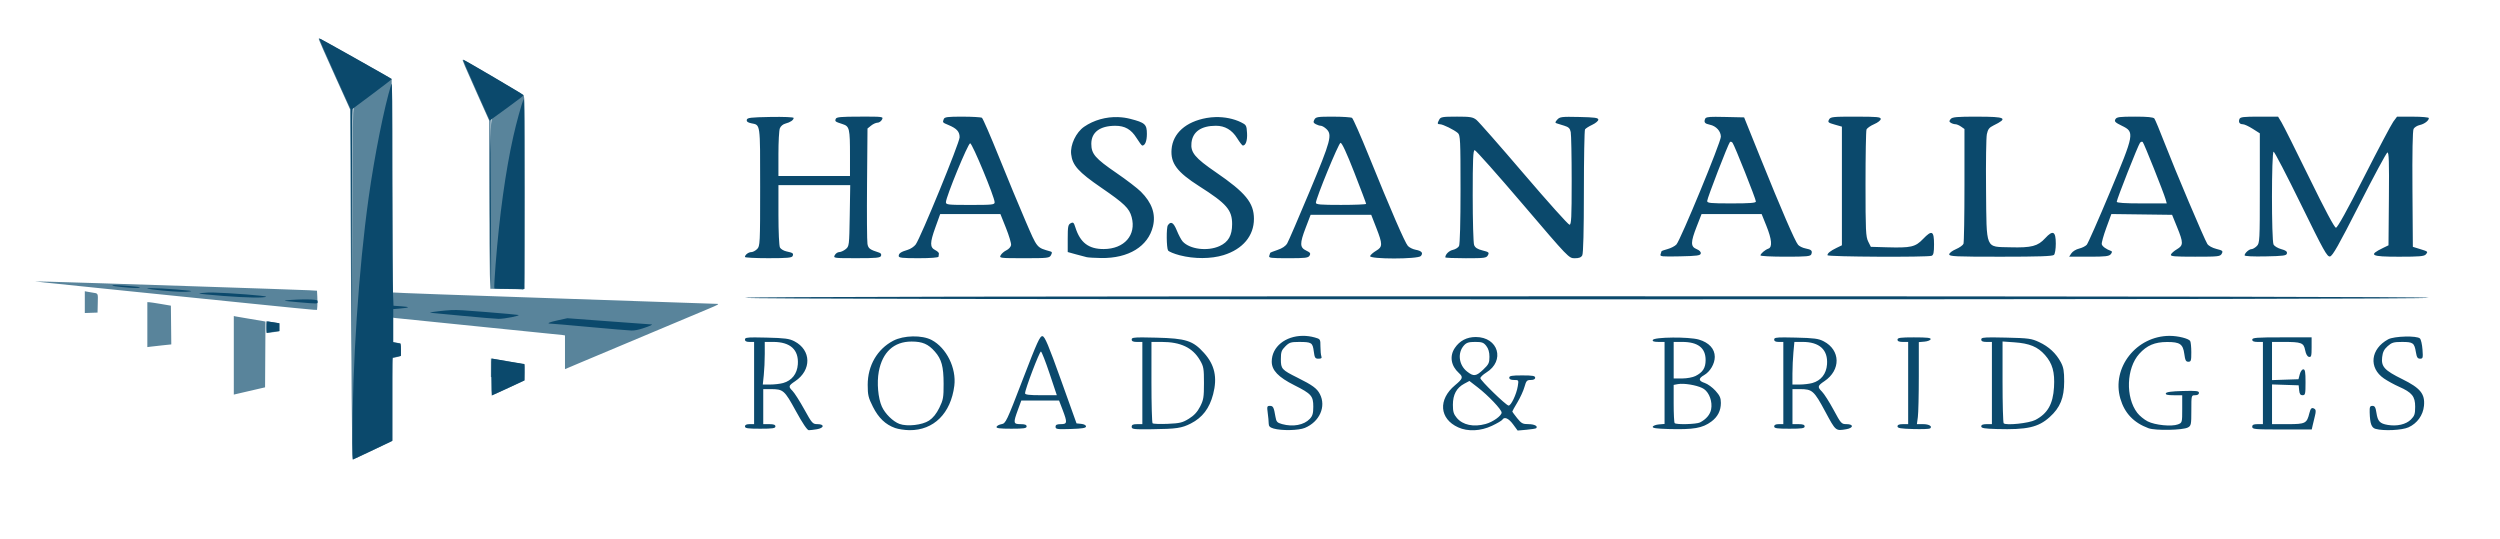
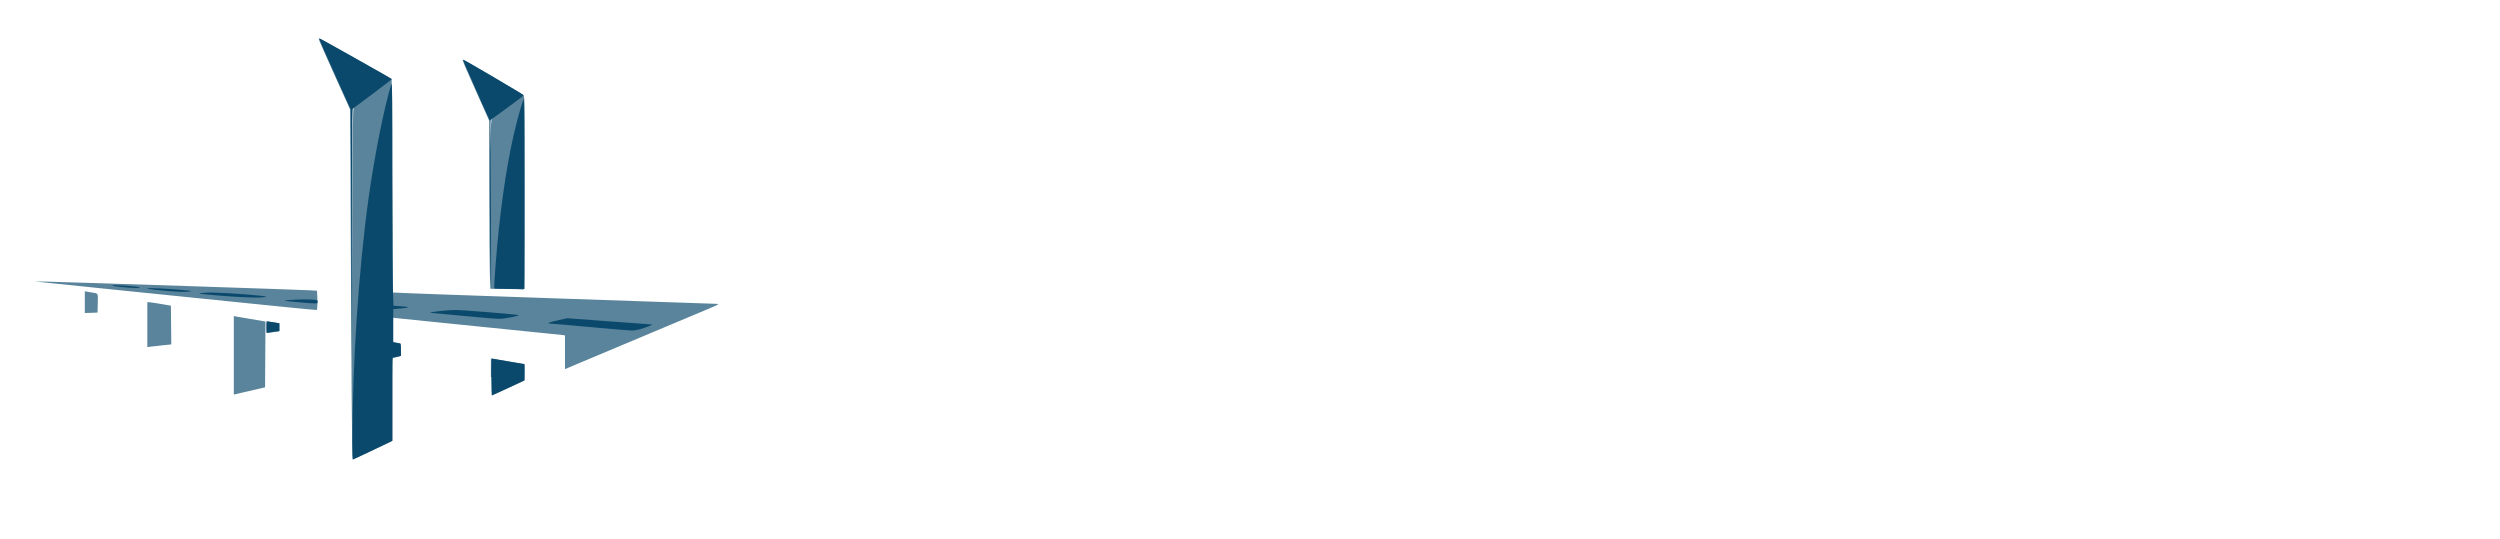
<svg xmlns="http://www.w3.org/2000/svg" xmlns:ns1="http://sodipodi.sourceforge.net/DTD/sodipodi-0.dtd" xmlns:ns2="http://www.inkscape.org/namespaces/inkscape" width="200" height="43.109" viewBox="0 0 200 43.109" fill="none" id="svg28" ns1:docname="hassan allam.svg" ns2:version="1.1.1 (3bf5ae0d25, 2021-09-20)">
  <defs id="defs32" />
  <g id="g917" transform="matrix(0.193,0,0,0.193,27.998,-5.624)">
    <path style="fill:#59849b;fill-opacity:1;stroke-width:0.32" d="m 0.692,193.665 c -0.112,-14.3 -0.296,-46.952 -0.408,-72.56 L 0.079,74.545 -6.291,60.465 c -3.504,-7.744 -6.455,-14.416 -6.558,-14.826 -0.186,-0.742 -0.178,-0.74 1.534,0.22 0.947,0.531 7.769,4.344 15.161,8.473 l 13.44,7.508 0.16,44.166 c 0.088,24.291 0.251,44.258 0.363,44.369 0.112,0.112 30.208,1.201 66.88,2.42 36.672,1.219 67.109,2.255 67.636,2.303 0.766,0.07 0.057,0.464 -3.52,1.957 -7.513,3.137 -45.974,19.298 -53.04,22.287 l -6.64,2.809 v -6.989 -6.989 l -1.04,-0.168 c -0.572,-0.093 -16.232,-1.684 -34.8,-3.536 -18.568,-1.853 -34.156,-3.436 -34.64,-3.518 l -0.88,-0.15 v 5.101 5.101 l 1.6,0.212 1.6,0.212 v 2.664 2.664 l -1.2,0.333 c -0.66,0.183 -1.451,0.334 -1.757,0.335 -0.522,0.002 -0.563,1.104 -0.64,17.311 l -0.083,17.309 -7.98,3.811 c -4.389,2.096 -8.077,3.811 -8.195,3.811 -0.118,0 -0.307,-11.7 -0.419,-26 z M 1.528,74.096 C 1.881,73.643 1.862,73.635 1.366,74.024 0.838,74.439 0.811,76.544 0.885,111.304 l 0.079,36.841 0.083,-36.769 C 1.111,82.617 1.216,74.496 1.528,74.096 Z M 58.406,185.4 v -7.705 l 0.88,0.18 c 0.484,0.099 3.544,0.622 6.8,1.163 3.256,0.541 6.033,1.096 6.172,1.234 0.139,0.138 0.211,1.668 0.16,3.4 l -0.092,3.149 -6.696,3.142 c -3.683,1.728 -6.815,3.142 -6.96,3.142 -0.146,0 3.974,-7.705 -0.264,-7.705 z m -106.56,-8.983 v -16.284 l 0.72,0.163 c 0.396,0.09 2.952,0.527 5.68,0.972 2.728,0.445 5.358,0.89 5.843,0.989 l 0.883,0.18 -0.083,13.629 -0.083,13.629 -1.76,0.406 c -0.968,0.223 -3.884,0.9 -6.48,1.503 l -4.72,1.097 z M -83.994,163.701 v -9.316 l 0.72,0.019 c 0.396,0.011 2.592,0.339 4.88,0.729 l 4.16,0.709 0.085,8.029 0.085,8.029 -3.605,0.376 c -1.983,0.207 -4.217,0.458 -4.965,0.558 l -1.36,0.182 v -9.316 z m 49.28,1.043 v -2.441 l 1.36,0.218 c 0.748,0.12 1.972,0.302 2.72,0.404 l 1.36,0.187 v 1.678 1.678 l -2.413,0.359 c -1.327,0.197 -2.551,0.359 -2.72,0.359 -0.169,0 -0.337,-1.097 -0.307,-2.441 z M -109.914,154.373 v -4.518 l 0.88,0.175 c 0.484,0.096 1.456,0.264 2.16,0.373 2.604,0.405 2.429,0.075 2.33,4.408 l -0.09,3.895 -2.64,0.093 -2.64,0.093 z m 69.28,0.644 c -13.376,-1.369 -37.352,-3.807 -53.28,-5.417 -15.928,-1.611 -30.688,-3.131 -32.8,-3.378 l -3.84,-0.449 6.24,0.146 c 9.823,0.229 103.792,3.32 107.401,3.533 l 3.241,0.191 0.135,2.452 c 0.074,1.349 0.078,3.136 0.007,3.972 l -0.128,1.52 -1.328,-0.04 c -0.73,-0.023 -12.272,-1.16 -25.648,-2.529 z m 111.819,-5.879 c -0.082,-0.082 -3.041,-0.181 -6.575,-0.218 l -6.425,-0.068 -0.208,-5.953 c -0.115,-3.274 -0.209,-18.93 -0.209,-34.791 L 57.767,79.27 52.612,67.788 C 47.509,56.418 46.448,53.905 46.752,53.905 c 0.455,0 24.701,14.242 25.176,14.789 0.529,0.609 0.557,2.902 0.48,40.524 -0.073,35.709 -0.133,39.889 -0.577,39.974 -0.273,0.052 -0.563,0.026 -0.646,-0.054 z M 58.813,78.57 c 0.347,-0.445 0.328,-0.453 -0.167,-0.066 -0.506,0.397 -0.553,1.089 -0.487,7.2 l 0.073,6.761 0.093,-6.695 c 0.065,-4.682 0.212,-6.847 0.487,-7.2 z" id="path1056" ns1:nodetypes="ccccsssccsssssccccsccccccccscscssccccscccccccscccsssccccscccccsccccccccccccccccccccccsscccscscccccsscsccscccccccccccssscsccccccccc" />
    <path id="path836" style="fill:#0b496c;fill-opacity:1;stroke-width:0.32" d="m -12.697,45.041 c -0.172,0.15 1.693,4.457 7.223,16.678 L 0.324,74.537 0.572,126.838 0.82,179.139 0.902,126.73 0.983,74.322 9.141,68.246 c 4.487,-3.341 8.16,-6.182 8.16,-6.312 0,-0.228 -29.839,-17.031 -29.998,-16.893 z m 59.641,8.818 c -0.222,0 1.394,3.782 6.316,14.793 l 4.682,10.473 v 20.086 c 3.78e-4,11.048 0.095,26.677 0.211,34.729 0.117,8.052 0.265,14.641 0.328,14.641 0.063,0 0.015,-15.672 -0.105,-34.824 l -0.219,-34.822 6.932,-5.033 c 3.813,-2.768 6.932,-5.154 6.932,-5.303 0,-0.229 -24.687,-14.738 -25.076,-14.738 z M 17.193,63.941 c -0.022,0.023 -0.045,0.079 -0.07,0.158 -2.854,9.04 -6.976,29.676 -9.396,47.039 -4.133,29.648 -6.733,68.862 -6.744,101.707 v 0.002 c -0.002,3.98 0.121,6.781 0.291,6.719 0.161,-0.059 3.905,-1.823 8.32,-3.92 l 8.027,-3.812 V 194.631 177.426 l 1.76,-0.395 1.76,-0.393 v -2.504 c 0,-2.339 -0.046,-2.512 -0.719,-2.648 -0.396,-0.081 -1.118,-0.23 -1.602,-0.332 l -0.879,-0.187 v -6.846 -6.846 l 2.48,-0.217 c 4.449,-0.388 4.757,-0.677 1.008,-0.945 l -3.391,-0.244 -0.209,-5.484 c -0.115,-3.017 -0.219,-23.989 -0.23,-46.605 -0.019,-33.762 -0.072,-40.204 -0.406,-39.838 z m 54.785,6.238 c -0.918,2.282 -3.002,9.857 -4.271,15.52 -3.215,14.344 -5.776,32.85 -7.348,53.121 -0.413,5.332 -0.613,9.071 -0.525,9.84 0.02,0.132 2.837,0.24 6.266,0.24 h 6.24 l -0.02,-39.76 C 72.306,82.157 72.197,69.637 71.979,70.18 Z M -97.4,147.32 c -0.973,-0.019 -1.169,0.056 -1.008,0.219 0.13,0.132 1.918,0.399 3.973,0.592 4.817,0.452 6.838,0.501 7.344,0.18 0.229,-0.145 -1.805,-0.423 -4.641,-0.635 -2.946,-0.22 -4.695,-0.336 -5.668,-0.356 z m 15.338,1.252 c -3.379,-0.043 -2.666,0.327 4.072,0.975 6.376,0.613 9.946,0.724 11.932,0.367 0.933,-0.167 -0.671,-0.381 -5.92,-0.787 -4.556,-0.353 -8.057,-0.529 -10.084,-0.555 z m 25.416,1.822 c -0.928,-0.023 -1.668,-0.023 -2.143,0.004 -1.985,0.107 -3.669,0.29 -3.742,0.408 -0.073,0.118 4.431,0.572 10.01,1.008 9.483,0.741 17.122,0.877 17.742,0.313 0.425,-0.387 -15.368,-1.578 -21.867,-1.732 z m 37.699,2.838 c -3.332,0.045 -7.869,0.318 -8.107,0.557 -0.074,0.074 2.424,0.351 5.551,0.617 8.347,0.709 8.084,0.715 8.084,-0.18 0,-0.719 -0.127,-0.763 -2.799,-0.953 -0.639,-0.045 -1.618,-0.056 -2.729,-0.041 z m 61.092,4.43 c -0.838,0.034 -1.637,0.098 -2.604,0.189 -4.321,0.409 -7.188,0.855 -6.08,0.947 0.352,0.03 6.399,0.605 13.439,1.279 7.04,0.674 13.665,1.233 14.721,1.236 2.479,0.015 9.3,-1.346 8.16,-1.627 -0.44,-0.108 -6.489,-0.654 -13.441,-1.213 -8.814,-0.709 -11.681,-0.91 -14.195,-0.812 z m 47.957,3.383 -3.92,0.857 c -3.942,0.861 -4.946,1.382 -2.721,1.416 0.66,0.011 7.968,0.643 16.24,1.406 8.272,0.764 15.903,1.403 16.959,1.422 1.359,0.023 2.806,-0.259 4.959,-0.967 2.762,-0.908 4.159,-1.56 3.346,-1.561 -0.167,-2.2e-4 -8.08,-0.579 -17.584,-1.287 z m -124.24,1.314 c -0.286,-0.015 -0.4,0.662 -0.4,2.373 v 2.391 l 0.879,-0.158 c 0.484,-0.088 1.673,-0.266 2.641,-0.396 l 1.76,-0.238 v -1.588 -1.588 l -2.24,-0.389 c -1.232,-0.214 -2.419,-0.395 -2.639,-0.406 z m 93.105,15.443 c -0.357,0.096 -0.387,1.275 -0.387,7.582 h 0.004 c 0,4.568 0.121,7.684 0.295,7.621 0.162,-0.059 3.254,-1.474 6.871,-3.146 l 6.576,-3.039 0.008,-3.391 0.006,-3.391 -6.318,-1.031 c -3.476,-0.568 -6.573,-1.104 -6.881,-1.191 -0.065,-0.019 -0.123,-0.026 -0.174,-0.015 z" ns1:nodetypes="scccccccsssscccscccsssscssscccccccsccccccccccsscsscsccccsscssssccssccscsssssssssssssccscccsscccsccscccsccccccccccccccccccccc" />
  </g>
-   <path id="path21484" style="fill:#0b496c;fill-opacity:1;stroke-width:0.122" d="m 68.808,9.331 c -1.54,0 -1.892,0.032 -1.948,0.178 -0.079,0.206 -0.052,0.227 0.546,0.419 0.553,0.178 0.593,0.346 0.593,2.523 v 1.629 h -2.863 -2.862 v -1.758 c 0,-0.967 0.051,-1.891 0.113,-2.055 0.067,-0.176 0.252,-0.332 0.456,-0.384 0.38,-0.096 0.649,-0.281 0.649,-0.45 0,-0.062 -0.807,-0.096 -1.856,-0.077 -1.595,0.029 -1.861,0.061 -1.893,0.23 -0.026,0.137 0.082,0.221 0.352,0.275 0.75,0.15 0.717,-0.078 0.717,5.085 0,4.573 -0.009,4.744 -0.244,4.979 -0.134,0.134 -0.342,0.243 -0.462,0.243 -0.226,0 -0.511,0.218 -0.511,0.39 0,0.054 0.844,0.097 1.875,0.097 1.536,0 1.887,-0.033 1.943,-0.179 0.081,-0.211 0.025,-0.252 -0.5,-0.365 -0.218,-0.047 -0.451,-0.187 -0.517,-0.311 -0.068,-0.127 -0.121,-1.266 -0.121,-2.609 v -2.383 h 2.872 2.871 l -0.039,2.447 c -0.039,2.402 -0.045,2.451 -0.327,2.679 -0.158,0.128 -0.389,0.233 -0.514,0.233 -0.124,0 -0.284,0.11 -0.356,0.244 -0.128,0.239 -0.092,0.244 1.749,0.244 1.579,0 1.89,-0.03 1.951,-0.187 0.044,-0.115 -0.01,-0.214 -0.139,-0.255 -0.765,-0.246 -0.877,-0.328 -0.946,-0.698 -0.039,-0.21 -0.054,-2.374 -0.034,-4.808 l 0.037,-4.426 0.288,-0.233 c 0.158,-0.128 0.389,-0.233 0.513,-0.233 0.124,0 0.284,-0.11 0.356,-0.244 0.128,-0.239 0.093,-0.243 -1.749,-0.243 z m 47.716,0 c -1.119,0 -1.272,0.026 -1.384,0.236 -0.169,0.316 -0.159,0.373 0.062,0.373 0.229,0 1.134,0.446 1.427,0.703 0.195,0.172 0.213,0.546 0.213,4.501 0,2.618 -0.047,4.402 -0.12,4.539 -0.066,0.124 -0.286,0.262 -0.488,0.306 -0.314,0.069 -0.609,0.36 -0.609,0.601 0,0.038 0.738,0.069 1.64,0.069 1.51,0 1.651,-0.02 1.769,-0.242 0.116,-0.218 0.074,-0.255 -0.432,-0.382 -0.41,-0.103 -0.591,-0.22 -0.673,-0.436 -0.062,-0.163 -0.112,-1.936 -0.112,-3.942 0,-2.902 0.032,-3.646 0.158,-3.646 0.087,0 1.817,1.946 3.845,4.324 3.679,4.314 3.688,4.324 4.162,4.324 0.345,0 0.51,-0.065 0.601,-0.236 0.081,-0.151 0.127,-1.979 0.128,-5.085 8e-4,-2.667 0.042,-4.912 0.091,-4.988 0.049,-0.076 0.309,-0.241 0.577,-0.367 0.268,-0.126 0.487,-0.31 0.487,-0.41 0,-0.15 -0.27,-0.188 -1.531,-0.216 -1.402,-0.031 -1.55,-0.013 -1.752,0.21 -0.177,0.195 -0.188,0.256 -0.053,0.299 0.093,0.03 0.368,0.116 0.611,0.19 0.353,0.108 0.458,0.212 0.518,0.511 0.041,0.207 0.075,1.958 0.075,3.893 0,2.965 -0.027,3.517 -0.174,3.517 -0.096,0 -1.738,-1.83 -3.65,-4.068 -1.912,-2.238 -3.622,-4.183 -3.801,-4.324 -0.282,-0.222 -0.49,-0.256 -1.583,-0.256 z m 31.929,0 c -1.86,0 -2.015,0.017 -2.132,0.236 -0.113,0.211 -0.065,0.254 0.453,0.4 l 0.578,0.164 v 4.746 4.746 l -0.426,0.207 c -0.502,0.243 -0.731,0.429 -0.731,0.59 0,0.128 8.004,0.17 8.334,0.043 0.15,-0.058 0.193,-0.261 0.193,-0.917 0,-1.084 -0.169,-1.167 -0.876,-0.431 -0.621,0.647 -0.958,0.724 -2.9,0.668 l -1.279,-0.037 -0.213,-0.426 c -0.19,-0.381 -0.213,-0.87 -0.213,-4.588 -1.5e-4,-2.289 0.035,-4.254 0.078,-4.366 0.043,-0.112 0.318,-0.307 0.61,-0.432 0.297,-0.127 0.53,-0.31 0.53,-0.415 0,-0.161 -0.283,-0.187 -2.005,-0.187 z m 9.754,0 c -1.667,0 -2.02,0.031 -2.154,0.192 -0.132,0.159 -0.129,0.211 0.016,0.303 0.096,0.061 0.258,0.111 0.361,0.112 0.102,0.001 0.308,0.087 0.456,0.192 l 0.271,0.19 v 4.49 c 0,2.469 -0.036,4.582 -0.079,4.695 -0.043,0.112 -0.317,0.307 -0.609,0.432 -0.297,0.127 -0.531,0.309 -0.531,0.414 0,0.164 0.496,0.187 4.117,0.187 3.04,0 4.155,-0.039 4.263,-0.146 0.082,-0.082 0.146,-0.476 0.146,-0.9 0,-0.995 -0.23,-1.112 -0.85,-0.433 -0.584,0.638 -1.093,0.771 -2.791,0.725 -2.027,-0.055 -1.892,0.271 -1.939,-4.644 -0.021,-2.156 0.009,-4.138 0.065,-4.406 0.082,-0.389 0.187,-0.529 0.525,-0.694 1.207,-0.59 0.998,-0.706 -1.268,-0.706 z m 12.583,0 c -1.239,0 -1.458,0.029 -1.559,0.21 -0.099,0.176 -0.016,0.26 0.511,0.517 1.041,0.508 1.024,0.606 -0.958,5.344 -0.915,2.187 -1.745,4.068 -1.844,4.18 -0.1,0.112 -0.376,0.249 -0.614,0.306 -0.238,0.056 -0.514,0.225 -0.614,0.375 l -0.181,0.273 h 1.583 c 1.328,0 1.61,-0.033 1.75,-0.203 0.099,-0.12 0.117,-0.22 0.045,-0.245 -0.414,-0.146 -0.734,-0.378 -0.768,-0.555 -0.022,-0.113 0.142,-0.701 0.364,-1.308 l 0.404,-1.102 2.429,0.032 2.429,0.032 0.397,0.975 c 0.515,1.265 0.515,1.468 -0.006,1.776 -0.229,0.135 -0.446,0.325 -0.483,0.422 -0.058,0.15 0.233,0.177 1.934,0.177 1.87,0 2.01,-0.016 2.131,-0.241 0.116,-0.218 0.074,-0.255 -0.43,-0.382 -0.324,-0.082 -0.628,-0.249 -0.723,-0.398 -0.236,-0.369 -2.577,-5.892 -3.412,-8.053 -0.389,-1.005 -0.76,-1.896 -0.825,-1.98 -0.083,-0.106 -0.551,-0.152 -1.559,-0.152 z m 9.947,0 c -1.266,0 -1.52,0.031 -1.582,0.193 -0.097,0.253 0.01,0.416 0.275,0.416 0.117,0 0.47,0.163 0.784,0.363 l 0.572,0.363 v 4.388 c 0,4.225 -0.008,4.396 -0.243,4.631 -0.134,0.134 -0.322,0.244 -0.418,0.244 -0.197,0 -0.557,0.322 -0.557,0.499 0,0.07 0.666,0.104 1.673,0.083 1.46,-0.029 1.678,-0.061 1.713,-0.241 0.029,-0.151 -0.093,-0.242 -0.453,-0.339 -0.271,-0.073 -0.548,-0.237 -0.616,-0.364 -0.172,-0.321 -0.169,-7.433 0.003,-7.433 0.07,0 1.054,1.895 2.188,4.211 1.822,3.721 2.092,4.206 2.321,4.171 0.206,-0.031 0.685,-0.878 2.348,-4.146 1.149,-2.259 2.159,-4.134 2.244,-4.168 0.123,-0.049 0.148,0.702 0.122,3.68 l -0.032,3.742 -0.427,0.207 c -1.214,0.588 -1.002,0.707 1.265,0.707 1.639,0 2.022,-0.033 2.148,-0.186 0.188,-0.227 0.188,-0.227 -0.489,-0.436 l -0.549,-0.169 -0.032,-4.603 c -0.02,-2.91 0.013,-4.687 0.091,-4.831 0.067,-0.126 0.288,-0.265 0.49,-0.309 0.375,-0.082 0.731,-0.353 0.731,-0.557 0,-0.062 -0.571,-0.113 -1.273,-0.113 h -1.273 l -0.294,0.396 c -0.161,0.218 -1.219,2.218 -2.351,4.444 -1.337,2.632 -2.122,4.047 -2.241,4.044 -0.118,-0.003 -0.875,-1.42 -2.129,-3.987 -1.071,-2.191 -2.072,-4.189 -2.224,-4.44 L 182.246,9.331 Z M 76.995,9.332 c -1.182,-0.001 -1.43,0.03 -1.492,0.191 -0.108,0.281 -0.113,0.275 0.378,0.48 0.659,0.275 0.888,0.528 0.888,0.981 0,0.427 -3.123,8.049 -3.515,8.577 -0.124,0.167 -0.412,0.359 -0.639,0.426 -0.542,0.16 -0.718,0.282 -0.718,0.495 0,0.144 0.286,0.175 1.583,0.175 0.962,0 1.591,-0.048 1.602,-0.122 0.01,-0.067 0.024,-0.178 0.031,-0.248 0.007,-0.069 -0.125,-0.194 -0.292,-0.277 -0.438,-0.217 -0.437,-0.579 0.004,-1.803 l 0.39,-1.083 h 2.409 2.408 l 0.445,1.113 c 0.245,0.612 0.429,1.228 0.409,1.369 -0.02,0.141 -0.187,0.328 -0.371,0.416 -0.184,0.088 -0.391,0.266 -0.461,0.397 -0.124,0.23 -0.072,0.238 1.883,0.238 1.89,0 2.018,-0.015 2.141,-0.245 0.099,-0.186 0.093,-0.257 -0.026,-0.291 -1.144,-0.332 -1.049,-0.216 -2.015,-2.45 -0.492,-1.137 -1.446,-3.438 -2.12,-5.113 -0.674,-1.675 -1.288,-3.085 -1.364,-3.134 -0.076,-0.049 -0.777,-0.09 -1.557,-0.091 z m 29.65,0 c -1.233,-0.001 -1.379,0.021 -1.494,0.236 -0.103,0.192 -0.081,0.264 0.11,0.366 0.13,0.07 0.312,0.127 0.404,0.127 0.092,0 0.288,0.112 0.435,0.248 0.499,0.465 0.379,0.915 -1.33,5.005 -0.878,2.101 -1.684,3.971 -1.792,4.155 -0.128,0.219 -0.396,0.4 -0.779,0.527 -0.321,0.107 -0.584,0.212 -0.584,0.235 0,0.023 -0.033,0.128 -0.074,0.234 -0.065,0.17 0.116,0.193 1.517,0.193 1.388,0 1.605,-0.027 1.71,-0.213 0.098,-0.174 0.049,-0.247 -0.268,-0.396 -0.522,-0.247 -0.53,-0.561 -0.046,-1.827 l 0.396,-1.036 h 2.424 2.424 l 0.404,1.036 c 0.517,1.323 0.516,1.527 -0.01,1.837 -0.228,0.135 -0.446,0.324 -0.483,0.422 -0.101,0.263 3.843,0.263 4.061,0 0.204,-0.246 0.068,-0.408 -0.419,-0.5 -0.228,-0.043 -0.507,-0.181 -0.621,-0.307 -0.237,-0.262 -1.365,-2.862 -3.11,-7.17 -0.663,-1.638 -1.274,-3.02 -1.357,-3.073 -0.083,-0.053 -0.766,-0.097 -1.517,-0.098 z m 30.565,0.014 c -0.619,0.001 -0.756,0.047 -0.805,0.174 -0.104,0.27 -0.016,0.376 0.379,0.456 0.503,0.102 0.885,0.518 0.885,0.963 0,0.443 -3.229,8.269 -3.557,8.621 -0.121,0.129 -0.439,0.294 -0.706,0.366 -0.268,0.072 -0.487,0.151 -0.487,0.177 0,0.025 -0.034,0.135 -0.075,0.243 h 7.5e-4 c -0.067,0.175 0.097,0.193 1.552,0.162 1.381,-0.029 1.632,-0.064 1.664,-0.23 0.024,-0.123 -0.1,-0.253 -0.333,-0.349 -0.489,-0.202 -0.486,-0.546 0.013,-1.821 l 0.384,-0.983 h 2.403 2.403 l 0.38,0.944 c 0.433,1.076 0.49,1.704 0.165,1.819 -0.271,0.096 -0.639,0.41 -0.639,0.545 0,0.057 0.899,0.103 1.997,0.103 1.713,0 2.007,-0.028 2.071,-0.194 0.107,-0.278 0.009,-0.377 -0.456,-0.465 -0.226,-0.042 -0.496,-0.172 -0.6,-0.288 -0.239,-0.266 -1.348,-2.828 -3.018,-6.971 l -1.301,-3.227 -1.525,-0.034 c -0.328,-0.007 -0.588,-0.012 -0.794,-0.012 z M 97.246,9.367 c -0.241,0.006 -0.481,0.029 -0.717,0.071 -1.66,0.297 -2.697,1.221 -2.803,2.496 -0.093,1.123 0.44,1.836 2.215,2.965 2.193,1.394 2.63,1.898 2.629,3.032 -7.6e-4,0.91 -0.303,1.436 -1.007,1.756 -0.959,0.435 -2.383,0.258 -2.949,-0.368 -0.112,-0.123 -0.324,-0.521 -0.471,-0.883 -0.262,-0.644 -0.477,-0.767 -0.716,-0.41 -0.127,0.19 -0.112,1.805 0.018,2.011 0.06,0.094 0.484,0.269 0.943,0.389 v -7.61e-4 c 1.145,0.298 2.498,0.293 3.495,-0.015 1.54,-0.476 2.434,-1.544 2.432,-2.904 -0.002,-1.282 -0.668,-2.096 -3.055,-3.731 -1.663,-1.14 -2.027,-1.58 -1.943,-2.352 0.097,-0.886 0.778,-1.36 1.955,-1.362 0.718,-0.001 1.288,0.333 1.7,0.996 0.2,0.322 0.405,0.587 0.453,0.587 0.236,0 0.372,-0.4 0.338,-0.995 -0.035,-0.613 -0.062,-0.662 -0.485,-0.868 -0.587,-0.287 -1.313,-0.431 -2.035,-0.414 z m -7.791,0.001 c -0.969,-0.033 -1.952,0.238 -2.727,0.774 -0.646,0.447 -1.119,1.447 -1.036,2.189 0.101,0.897 0.576,1.425 2.405,2.681 1.855,1.273 2.245,1.649 2.435,2.354 0.387,1.438 -0.585,2.552 -2.234,2.558 -1.205,0.004 -1.884,-0.514 -2.268,-1.732 -0.125,-0.398 -0.174,-0.44 -0.378,-0.331 -0.204,0.109 -0.234,0.264 -0.234,1.214 v 1.088 l 0.639,0.178 c 0.352,0.098 0.749,0.203 0.883,0.233 0.134,0.03 0.654,0.06 1.157,0.068 2.188,0.03 3.755,-0.93 4.141,-2.54 0.235,-0.98 -0.08,-1.881 -0.966,-2.767 -0.274,-0.274 -1.157,-0.951 -1.962,-1.502 -1.699,-1.165 -2.005,-1.521 -2.005,-2.331 0,-0.923 0.688,-1.439 1.922,-1.44 0.762,-0.001 1.268,0.288 1.691,0.968 0.21,0.338 0.418,0.615 0.462,0.615 0.228,0 0.371,-0.362 0.371,-0.935 0,-0.768 -0.147,-0.9 -1.34,-1.206 -0.312,-0.08 -0.633,-0.124 -0.956,-0.135 z m 48.984,1.972 c 0.051,-0.01 0.117,0.021 0.167,0.086 0.161,0.208 1.866,4.499 1.866,4.695 -2.6e-4,0.115 -0.472,0.152 -1.949,0.152 -1.697,0 -1.949,-0.025 -1.949,-0.193 0,-0.216 1.679,-4.563 1.821,-4.715 0.012,-0.013 0.028,-0.022 0.045,-0.025 z m 32.935,0 c 0.018,0.003 0.034,0.012 0.047,0.025 0.104,0.106 1.665,4.017 1.822,4.566 l 0.098,0.342 h -2.001 c -1.356,0 -2.001,-0.043 -2.001,-0.132 0,-0.194 1.711,-4.53 1.86,-4.715 0.052,-0.065 0.122,-0.097 0.175,-0.086 z m -64.134,0.088 c 0.108,-0.022 0.48,0.777 1.107,2.381 0.519,1.328 0.943,2.452 0.943,2.499 0,0.047 -0.904,0.085 -2.009,0.085 -1.651,0 -2.009,-0.03 -2.009,-0.172 0,-0.35 1.812,-4.763 1.969,-4.794 z m -29.627,0.034 c 0.17,0 1.957,4.307 1.958,4.72 3.83e-4,0.194 -0.173,0.213 -1.948,0.213 -1.795,0 -1.949,-0.017 -1.949,-0.219 0,-0.417 1.768,-4.714 1.94,-4.714 z m 49.339,12.241 c -44.823,0 -67.356,0.041 -67.356,0.122 0,0.081 22.533,0.122 67.356,0.122 44.823,0 67.357,-0.041 67.357,-0.122 0,-0.081 -22.534,-0.122 -67.357,-0.122 z m -22.743,3.165 c -1.36,0.014 -2.47,0.862 -2.47,2.062 0,0.696 0.527,1.245 1.818,1.893 1.353,0.68 1.506,0.854 1.506,1.712 0,0.539 -0.057,0.737 -0.282,0.977 -0.463,0.493 -1.343,0.658 -2.215,0.416 -0.394,-0.11 -0.461,-0.183 -0.528,-0.578 -0.13,-0.769 -0.185,-0.879 -0.445,-0.879 -0.23,0 -0.245,0.05 -0.175,0.565 0.043,0.311 0.078,0.694 0.078,0.85 0,0.216 0.095,0.311 0.395,0.398 0.64,0.185 2,0.156 2.499,-0.052 1.177,-0.492 1.717,-1.707 1.201,-2.704 -0.235,-0.455 -0.584,-0.711 -1.782,-1.308 -1.276,-0.636 -1.34,-0.707 -1.34,-1.492 0,-0.568 0.05,-0.71 0.356,-1.016 0.314,-0.314 0.441,-0.356 1.086,-0.356 1.017,0 1.098,0.05 1.189,0.743 0.071,0.533 0.112,0.597 0.381,0.597 0.225,0 0.283,-0.049 0.228,-0.193 -0.041,-0.106 -0.074,-0.459 -0.074,-0.786 0,-0.582 -0.008,-0.596 -0.456,-0.72 -0.33,-0.092 -0.657,-0.133 -0.971,-0.129 z m 69.375,0.001 c -2.67,-0.003 -4.676,2.544 -3.955,5.024 0.337,1.159 1.064,1.923 2.25,2.365 0.546,0.203 2.752,0.161 3.154,-0.06 0.256,-0.141 0.274,-0.232 0.274,-1.365 0,-1.213 -3.8e-4,-1.214 0.304,-1.214 0.192,0 0.305,-0.068 0.305,-0.187 0,-0.158 -0.198,-0.182 -1.299,-0.152 -0.906,0.024 -1.315,0.081 -1.35,0.187 -0.036,0.11 0.14,0.152 0.63,0.152 h 0.68 v 1.1 c 0,1.086 -0.004,1.101 -0.335,1.23 -0.501,0.195 -1.836,0.064 -2.429,-0.239 -0.281,-0.143 -0.656,-0.451 -0.833,-0.683 -0.952,-1.248 -0.872,-3.575 0.162,-4.722 0.608,-0.674 1.237,-0.942 2.22,-0.945 1.037,-0.003 1.279,0.165 1.385,0.967 0.067,0.501 0.126,0.613 0.321,0.613 0.213,0 0.239,-0.085 0.237,-0.761 -7.9e-4,-0.419 -0.042,-0.824 -0.091,-0.9 -0.128,-0.198 -0.966,-0.408 -1.63,-0.409 z m -90.186,0.026 c -0.201,-0.03 -0.423,0.459 -1.58,3.471 -1.291,3.361 -1.361,3.509 -1.696,3.567 -0.192,0.034 -0.371,0.13 -0.399,0.213 -0.038,0.115 0.249,0.152 1.178,0.152 1.01,0 1.228,-0.033 1.228,-0.183 0,-0.132 -0.135,-0.183 -0.487,-0.183 -0.581,0 -0.597,-0.088 -0.206,-1.157 l 0.268,-0.731 h 1.51 1.51 l 0.28,0.731 c 0.396,1.035 0.382,1.157 -0.134,1.157 -0.325,0 -0.426,0.051 -0.426,0.213 -2.4e-4,0.191 0.124,0.209 1.218,0.175 0.932,-0.029 1.218,-0.078 1.218,-0.206 0,-0.097 -0.158,-0.182 -0.38,-0.204 l -0.379,-0.039 -1.244,-3.471 c -1.003,-2.798 -1.29,-3.478 -1.478,-3.506 z m -10.376,0.017 c -0.567,0.01 -1.143,0.127 -1.562,0.347 -1.28,0.671 -2.044,1.987 -2.044,3.525 0,0.822 0.051,1.033 0.419,1.763 0.45,0.892 1.003,1.419 1.774,1.694 0.259,0.092 0.777,0.17 1.15,0.173 1.938,0.015 3.309,-1.344 3.586,-3.554 0.176,-1.411 -0.625,-3.03 -1.811,-3.659 -0.386,-0.205 -0.944,-0.3 -1.511,-0.289 z m 119.391,0.013 c -0.545,0.014 -1.12,0.09 -1.359,0.22 -1.415,0.767 -1.58,2.28 -0.341,3.132 0.284,0.195 0.824,0.491 1.201,0.658 1.046,0.462 1.299,0.774 1.299,1.601 0,0.588 -0.048,0.734 -0.341,1.027 -0.39,0.39 -1.108,0.557 -1.853,0.431 -0.632,-0.107 -0.802,-0.289 -0.904,-0.968 -0.066,-0.438 -0.132,-0.555 -0.319,-0.555 -0.199,0 -0.234,0.082 -0.222,0.518 0.025,0.903 0.143,1.23 0.474,1.322 0.646,0.18 2.116,0.11 2.632,-0.124 0.697,-0.316 1.165,-0.968 1.238,-1.722 0.092,-0.954 -0.288,-1.419 -1.741,-2.136 -1.42,-0.7 -1.69,-0.994 -1.606,-1.751 0.046,-0.411 0.154,-0.627 0.44,-0.883 0.331,-0.295 0.479,-0.339 1.155,-0.339 0.881,0 0.983,0.076 1.106,0.822 0.068,0.411 0.136,0.517 0.333,0.517 0.227,0 0.243,-0.06 0.194,-0.732 -0.029,-0.403 -0.12,-0.8 -0.203,-0.883 -0.12,-0.12 -0.636,-0.169 -1.181,-0.155 z m -74.354,0.037 c -0.714,0 -1.284,0.298 -1.672,0.874 -0.438,0.65 -0.313,1.43 0.322,2.004 0.364,0.33 0.327,0.449 -0.307,0.979 -1.371,1.146 -1.255,2.686 0.254,3.371 0.771,0.35 1.797,0.302 2.7,-0.125 0.411,-0.194 0.784,-0.413 0.83,-0.487 0.163,-0.264 0.501,-0.119 0.86,0.369 l 0.365,0.497 0.71,-0.063 c 0.39,-0.035 0.739,-0.091 0.774,-0.126 0.162,-0.162 -0.146,-0.323 -0.618,-0.323 -0.46,0 -0.566,-0.056 -0.906,-0.48 -0.212,-0.264 -0.386,-0.504 -0.386,-0.534 0,-0.029 0.184,-0.359 0.409,-0.732 0.225,-0.373 0.479,-0.928 0.564,-1.233 0.138,-0.492 0.193,-0.554 0.504,-0.554 0.23,0 0.35,-0.063 0.35,-0.183 0,-0.148 -0.197,-0.183 -1.036,-0.183 -0.839,0 -1.036,0.035 -1.036,0.183 0,0.123 0.124,0.183 0.381,0.183 0.377,0 0.38,0.004 0.302,0.494 -0.105,0.659 -0.556,1.598 -0.745,1.552 -0.244,-0.058 -2.252,-2.015 -2.249,-2.191 0.002,-0.088 0.213,-0.288 0.468,-0.446 1.534,-0.945 0.973,-2.847 -0.839,-2.847 z m 35.091,0.027 c -1.119,0 -1.35,0.032 -1.35,0.183 0,0.128 0.129,0.183 0.427,0.183 h 0.426 v 3.289 3.288 h -0.426 c -0.293,0 -0.427,0.056 -0.427,0.178 0,0.143 0.249,0.186 1.249,0.213 0.687,0.019 1.296,-0.002 1.354,-0.046 0.215,-0.165 -0.075,-0.346 -0.555,-0.346 h -0.497 l 0.077,-0.565 c 0.043,-0.311 0.077,-1.788 0.077,-3.281 v -2.716 l 0.448,-0.038 c 0.246,-0.021 0.47,-0.107 0.497,-0.19 0.038,-0.116 -0.275,-0.152 -1.3,-0.152 z m 29.405,0 c -2.03,0 -2.375,0.027 -2.375,0.183 0,0.128 0.129,0.183 0.427,0.183 h 0.426 v 3.289 3.288 H 180.605 c -0.325,0 -0.426,0.051 -0.426,0.213 2.4e-4,0.196 0.195,0.213 2.38,0.213 h 2.38 l 0.068,-0.305 c 0.037,-0.167 0.121,-0.518 0.187,-0.779 0.09,-0.358 0.081,-0.497 -0.037,-0.57 -0.213,-0.132 -0.309,-0.051 -0.406,0.343 -0.203,0.826 -0.315,0.884 -1.713,0.884 h -1.276 v -1.588 -1.589 l 1.066,0.036 1.065,0.035 0.039,0.396 c 0.029,0.297 0.097,0.396 0.274,0.396 0.215,0 0.236,-0.092 0.236,-1.035 0,-0.83 -0.035,-1.036 -0.179,-1.036 -0.1,0 -0.225,0.175 -0.282,0.396 l -0.103,0.396 -1.058,0.035 -1.059,0.036 v -1.528 -1.527 h 0.898 c 1.46,0 1.635,0.065 1.751,0.653 0.065,0.327 0.172,0.517 0.309,0.543 0.181,0.035 0.21,-0.069 0.21,-0.761 v -0.801 z m -23.125,0.003 c -0.803,-0.004 -0.93,0.038 -0.93,0.167 0,0.142 0.116,0.196 0.426,0.196 h 0.427 v 3.289 3.288 h -0.427 c -0.293,0 -0.426,0.056 -0.426,0.178 0,0.143 0.249,0.186 1.248,0.213 2.417,0.067 3.312,-0.135 4.224,-0.955 0.842,-0.757 1.161,-1.537 1.162,-2.847 7.6e-4,-0.834 -0.051,-1.133 -0.267,-1.539 -0.379,-0.713 -0.961,-1.254 -1.738,-1.615 -0.616,-0.287 -0.834,-0.316 -2.65,-0.358 -0.438,-0.01 -0.781,-0.017 -1.049,-0.018 z m -99.012,7.6e-4 c -0.703,-0.003 -0.821,0.04 -0.821,0.168 0,0.135 0.112,0.194 0.365,0.194 h 0.366 v 3.289 3.288 h -0.366 c -0.244,0 -0.365,0.061 -0.365,0.183 0,0.15 0.216,0.183 1.218,0.183 1.001,0 1.218,-0.033 1.218,-0.183 0,-0.132 -0.135,-0.183 -0.487,-0.183 h -0.487 v -1.401 -1.401 h 0.601 c 1.002,0 1.094,0.08 2.008,1.752 0.534,0.977 0.911,1.536 1.034,1.535 0.107,-7.62e-4 0.399,-0.036 0.65,-0.077 0.585,-0.097 0.623,-0.409 0.05,-0.409 -0.389,0 -0.436,-0.053 -1.063,-1.187 -0.361,-0.653 -0.783,-1.316 -0.939,-1.473 -0.344,-0.347 -0.326,-0.413 0.213,-0.775 1.325,-0.889 1.296,-2.485 -0.058,-3.191 -0.413,-0.215 -0.752,-0.26 -2.223,-0.296 -0.381,-0.009 -0.68,-0.015 -0.914,-0.016 z m 31.047,0 c -0.803,-0.006 -0.93,0.037 -0.93,0.167 0,0.142 0.116,0.196 0.426,0.196 h 0.427 v 3.289 3.288 h -0.427 c -0.325,0 -0.426,0.051 -0.426,0.213 -1e-5,0.193 0.15,0.211 1.614,0.193 1.968,-0.025 2.387,-0.086 3.116,-0.458 0.931,-0.475 1.492,-1.211 1.787,-2.345 0.349,-1.339 0.126,-2.348 -0.729,-3.299 -0.887,-0.987 -1.444,-1.165 -3.809,-1.223 -0.439,-0.01 -0.781,-0.018 -1.049,-0.02 z m 51.291,0 c -0.703,-0.003 -0.821,0.04 -0.821,0.168 0,0.135 0.113,0.194 0.366,0.194 h 0.365 v 3.289 3.288 h -0.365 c -0.244,0 -0.366,0.061 -0.366,0.183 0,0.15 0.217,0.183 1.218,0.183 1.001,0 1.218,-0.033 1.218,-0.183 0,-0.132 -0.135,-0.183 -0.487,-0.183 h -0.487 v -1.401 -1.401 h 0.603 c 0.981,0 1.121,0.124 2.011,1.78 0.852,1.587 0.833,1.57 1.679,1.43 0.595,-0.098 0.621,-0.409 0.035,-0.409 -0.408,0 -0.443,-0.038 -1.039,-1.143 -0.339,-0.629 -0.757,-1.285 -0.929,-1.457 -0.376,-0.376 -0.355,-0.467 0.195,-0.836 1.325,-0.889 1.296,-2.485 -0.058,-3.191 -0.413,-0.215 -0.752,-0.26 -2.223,-0.296 -0.381,-0.009 -0.68,-0.015 -0.914,-0.016 z m -8.963,0.013 c -0.812,0.007 -1.532,0.075 -1.572,0.196 -0.035,0.105 0.103,0.152 0.447,0.152 h 0.497 v 3.281 3.281 l -0.448,0.038 c -0.246,0.021 -0.469,0.104 -0.496,0.186 -0.036,0.109 0.302,0.157 1.27,0.183 2.009,0.053 2.702,-0.068 3.419,-0.598 0.508,-0.376 0.761,-0.872 0.761,-1.492 0,-0.394 -0.087,-0.59 -0.434,-0.974 -0.239,-0.264 -0.623,-0.543 -0.853,-0.619 -0.513,-0.169 -0.53,-0.359 -0.055,-0.63 0.482,-0.274 0.854,-0.909 0.854,-1.459 7.6e-4,-0.642 -0.466,-1.149 -1.273,-1.384 -0.404,-0.117 -1.306,-0.17 -2.118,-0.162 z m 26.411,0.314 0.944,0.066 c 1.217,0.085 1.87,0.356 2.453,1.017 0.599,0.681 0.792,1.369 0.72,2.574 -0.08,1.352 -0.514,2.111 -1.498,2.622 -0.504,0.261 -2.343,0.454 -2.528,0.264 -0.05,-0.051 -0.091,-1.545 -0.091,-3.319 z m -87.283,0.004 c 0.876,0 1.337,0.198 1.87,0.805 0.538,0.613 0.695,1.192 0.698,2.574 0.003,1.095 -0.032,1.289 -0.344,1.925 -0.232,0.473 -0.503,0.809 -0.819,1.018 -0.54,0.358 -1.751,0.495 -2.367,0.268 -0.518,-0.191 -1.149,-0.812 -1.41,-1.387 -0.302,-0.667 -0.411,-1.909 -0.246,-2.797 0.29,-1.56 1.21,-2.406 2.618,-2.406 z m -11.741,0.03 h 0.674 c 1.373,0 2.058,0.626 1.972,1.799 -0.056,0.758 -0.481,1.296 -1.177,1.49 -0.238,0.066 -0.701,0.12 -1.029,0.12 l -0.596,7.61e-4 0.078,-0.749 c 0.043,-0.412 0.079,-1.179 0.079,-1.705 z m 30.937,0 0.822,7.23e-4 c 1.511,0.001 2.467,0.455 3.052,1.452 0.299,0.509 0.327,0.667 0.327,1.839 0,1.136 -0.035,1.351 -0.311,1.887 -0.22,0.427 -0.483,0.711 -0.896,0.966 -0.512,0.317 -0.722,0.367 -1.699,0.409 -0.613,0.026 -1.155,0.006 -1.205,-0.046 -0.05,-0.051 -0.091,-1.537 -0.091,-3.301 z m 25.895,0 c 0.546,0 0.677,0.047 0.892,0.321 0.171,0.217 0.252,0.499 0.252,0.871 0,0.485 -0.059,0.606 -0.492,1.018 -0.578,0.549 -0.772,0.574 -1.3,0.158 -0.667,-0.526 -0.779,-1.501 -0.241,-2.094 0.198,-0.218 0.381,-0.274 0.889,-0.274 z m 15.882,0 h 0.674 c 1.27,0 1.886,0.478 1.882,1.459 -0.003,0.626 -0.226,0.974 -0.813,1.269 -0.218,0.109 -0.688,0.196 -1.066,0.196 h -0.676 v -1.462 z m 9.658,0 h 0.656 c 1.355,0 2.041,0.631 1.954,1.799 -0.056,0.758 -0.481,1.296 -1.177,1.49 -0.238,0.066 -0.694,0.12 -1.012,0.12 l -0.579,7.61e-4 0.002,-0.882 c 7.6e-4,-0.486 0.035,-1.253 0.078,-1.705 z m -60.275,0.769 c 0.062,0.021 0.374,0.816 0.691,1.766 l 0.578,1.728 h -1.27 c -0.934,0 -1.27,-0.04 -1.271,-0.152 -0.004,-0.313 1.163,-3.378 1.272,-3.342 z m 34.276,2.354 0.666,0.514 c 0.848,0.654 1.911,1.775 1.911,2.014 0,0.257 -0.697,0.756 -1.279,0.914 -0.966,0.264 -1.827,0.083 -2.305,-0.485 -0.256,-0.304 -0.314,-0.501 -0.314,-1.05 0,-0.811 0.29,-1.353 0.901,-1.682 z m 16.897,0.23 c 0.591,-0.023 1.534,0.177 1.875,0.42 0.43,0.306 0.68,1.017 0.567,1.617 -0.079,0.422 -0.398,0.798 -0.889,1.051 -0.285,0.147 -1.893,0.191 -2.028,0.056 -0.045,-0.045 -0.081,-0.751 -0.081,-1.569 v -1.488 l 0.328,-0.063 c 0.067,-0.013 0.144,-0.021 0.228,-0.024 z" ns1:nodetypes="ccsscccscsscscsssssccsscccccscssccsccsccccssssscssssssscsssscssccscsssscccscccccssssccccssscccsscccsssssssssscscccsssssccsscsccccsssssssssccsssccsssscsscssssccccsccccssssccsssccsccssccssccsccccccscsccssscccscscsssssssscccccssssssccccsssssscccsccccccsssssccccccccsssscssscccssccssssccsscsscsssccccsssscssssssccssscccccccssccccssssccssssssssssssssscssssccsssssssssssscscssssssscscssscsscsccssssssscccccscsscccssccssscsscccssssccsccscsscssssscsssssscccccsssscsssssccccssssscccssccsccsccsssssscccscsccscssccccccsssccccccsssscsssscccsssssssssscsscccssssscccssscsssssccccsscccsscsssccccsscccssssscccsscsssssccccsscccscsssscscsccccsscsscsscsssssscssscccccccsscsccccssssssscsccsccccsssccccccccsccccsssscccssscscscc" />
</svg>